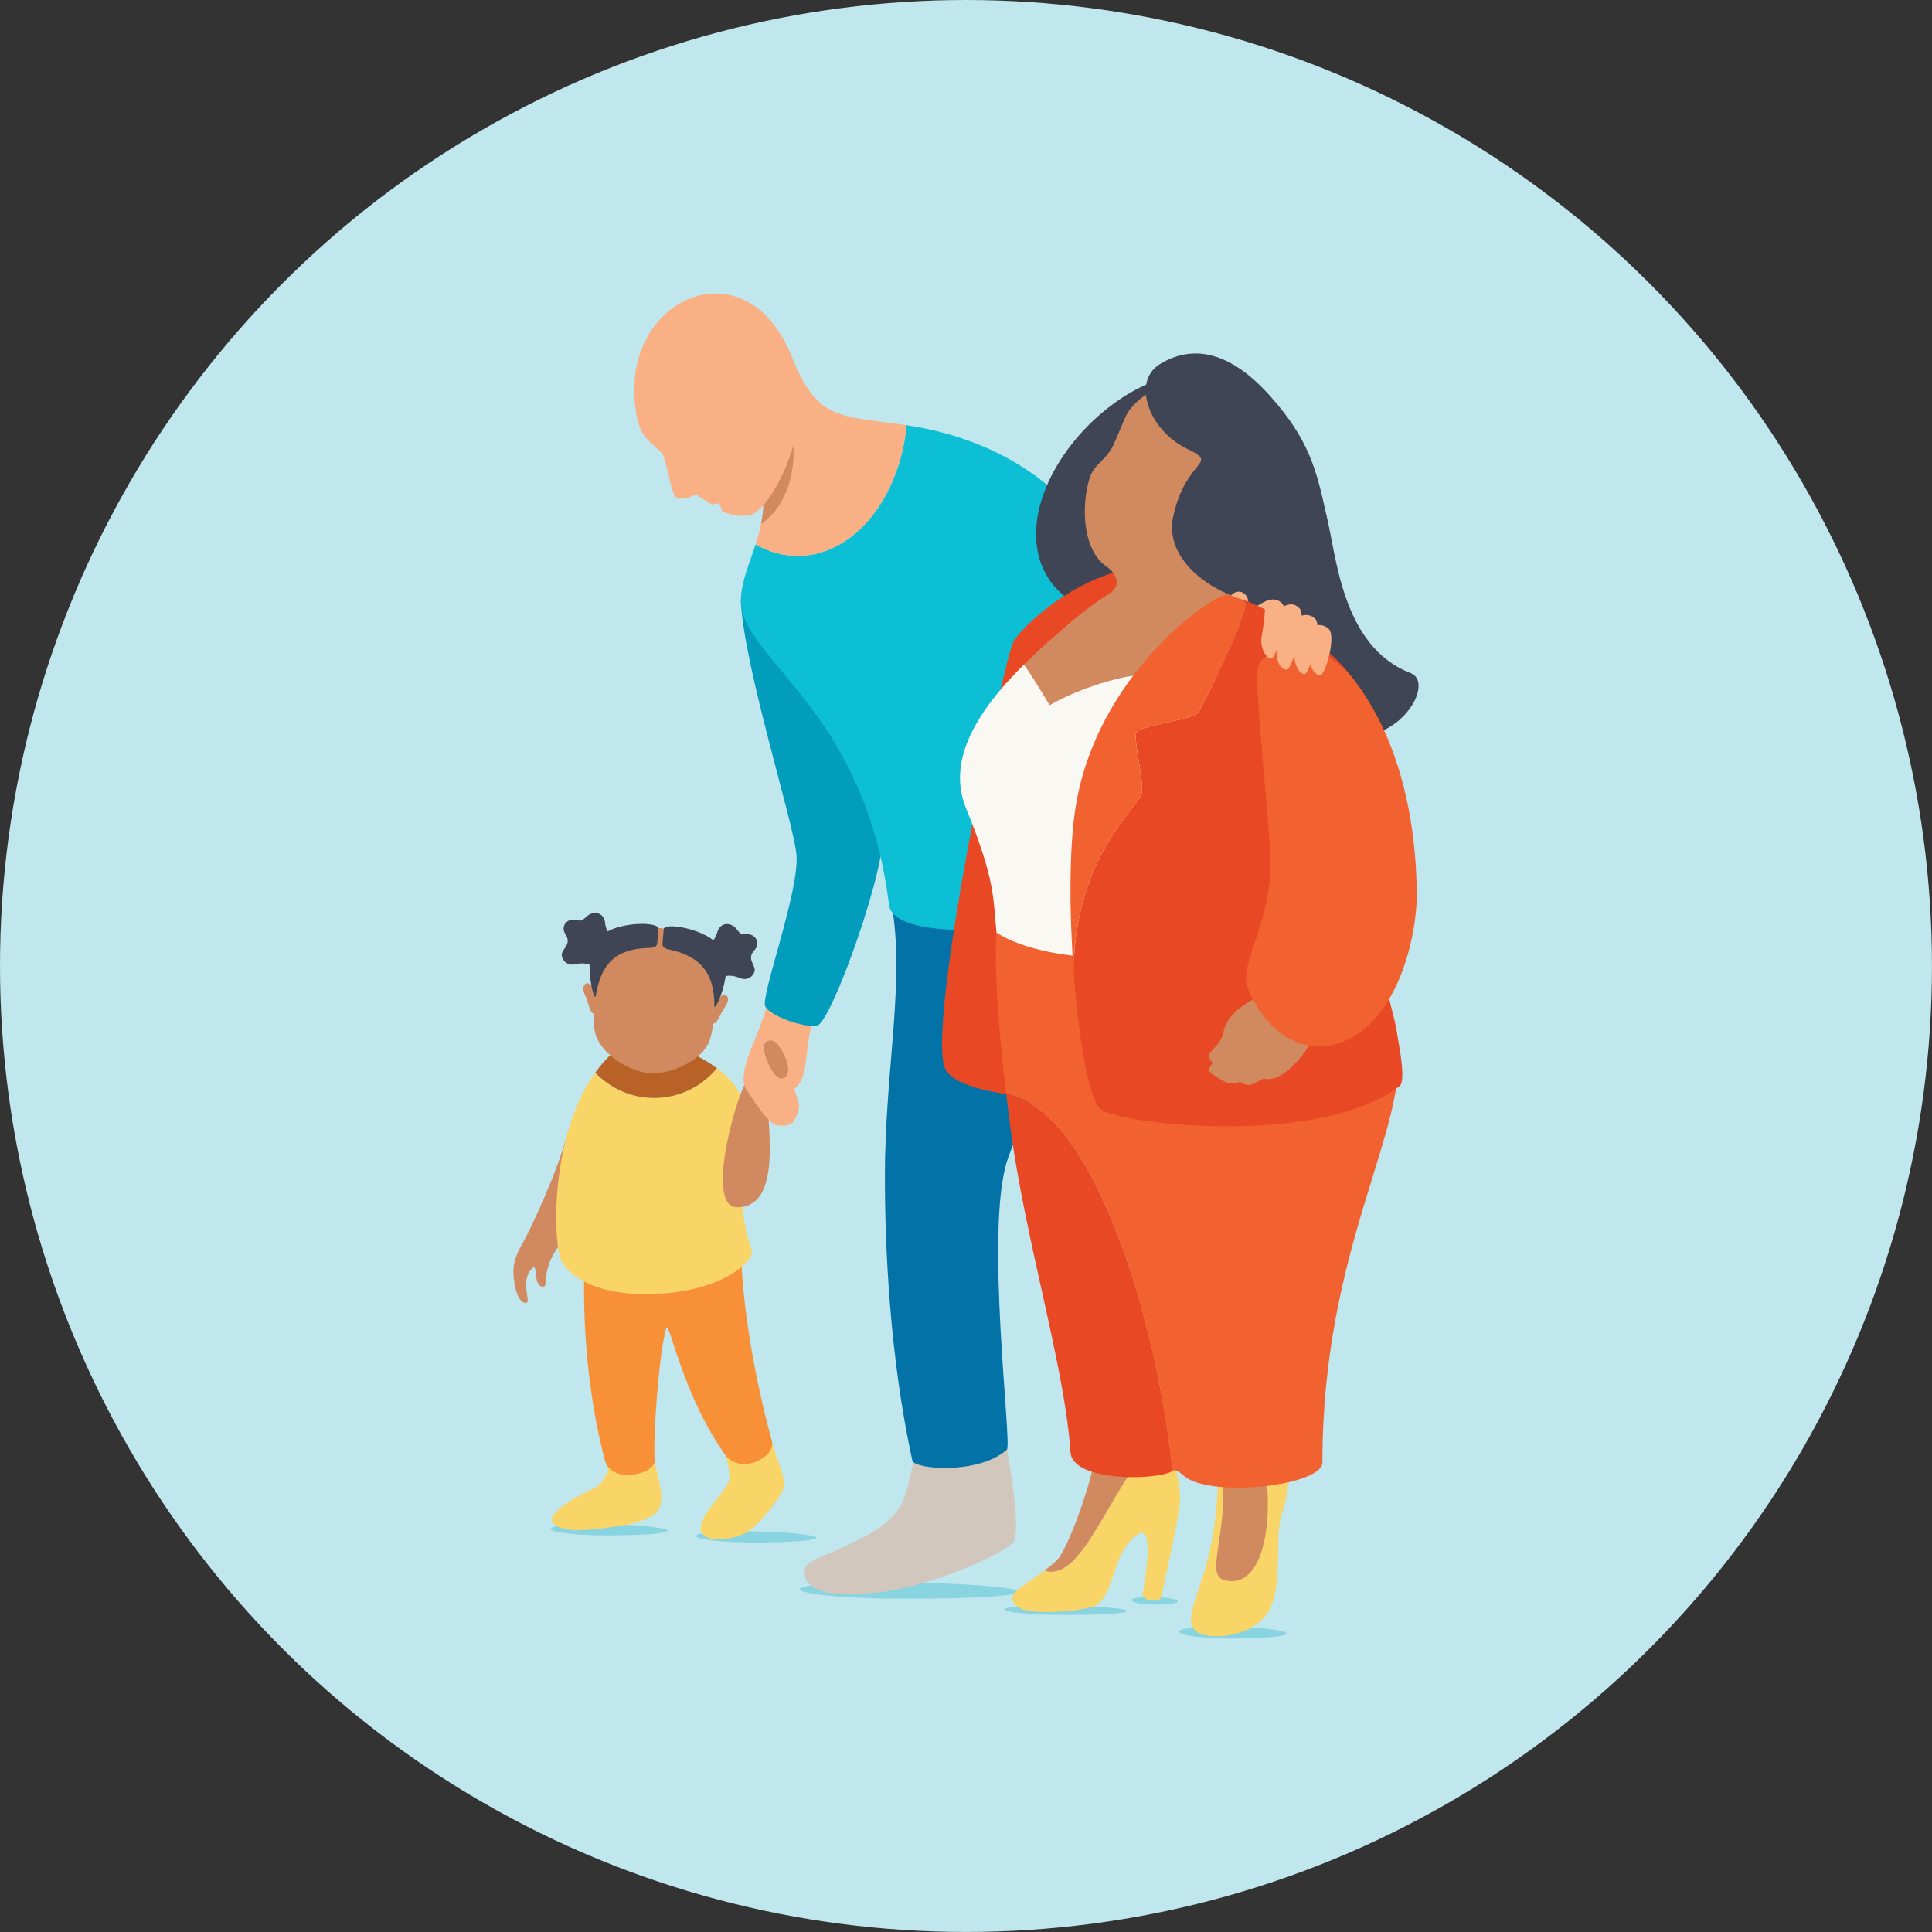
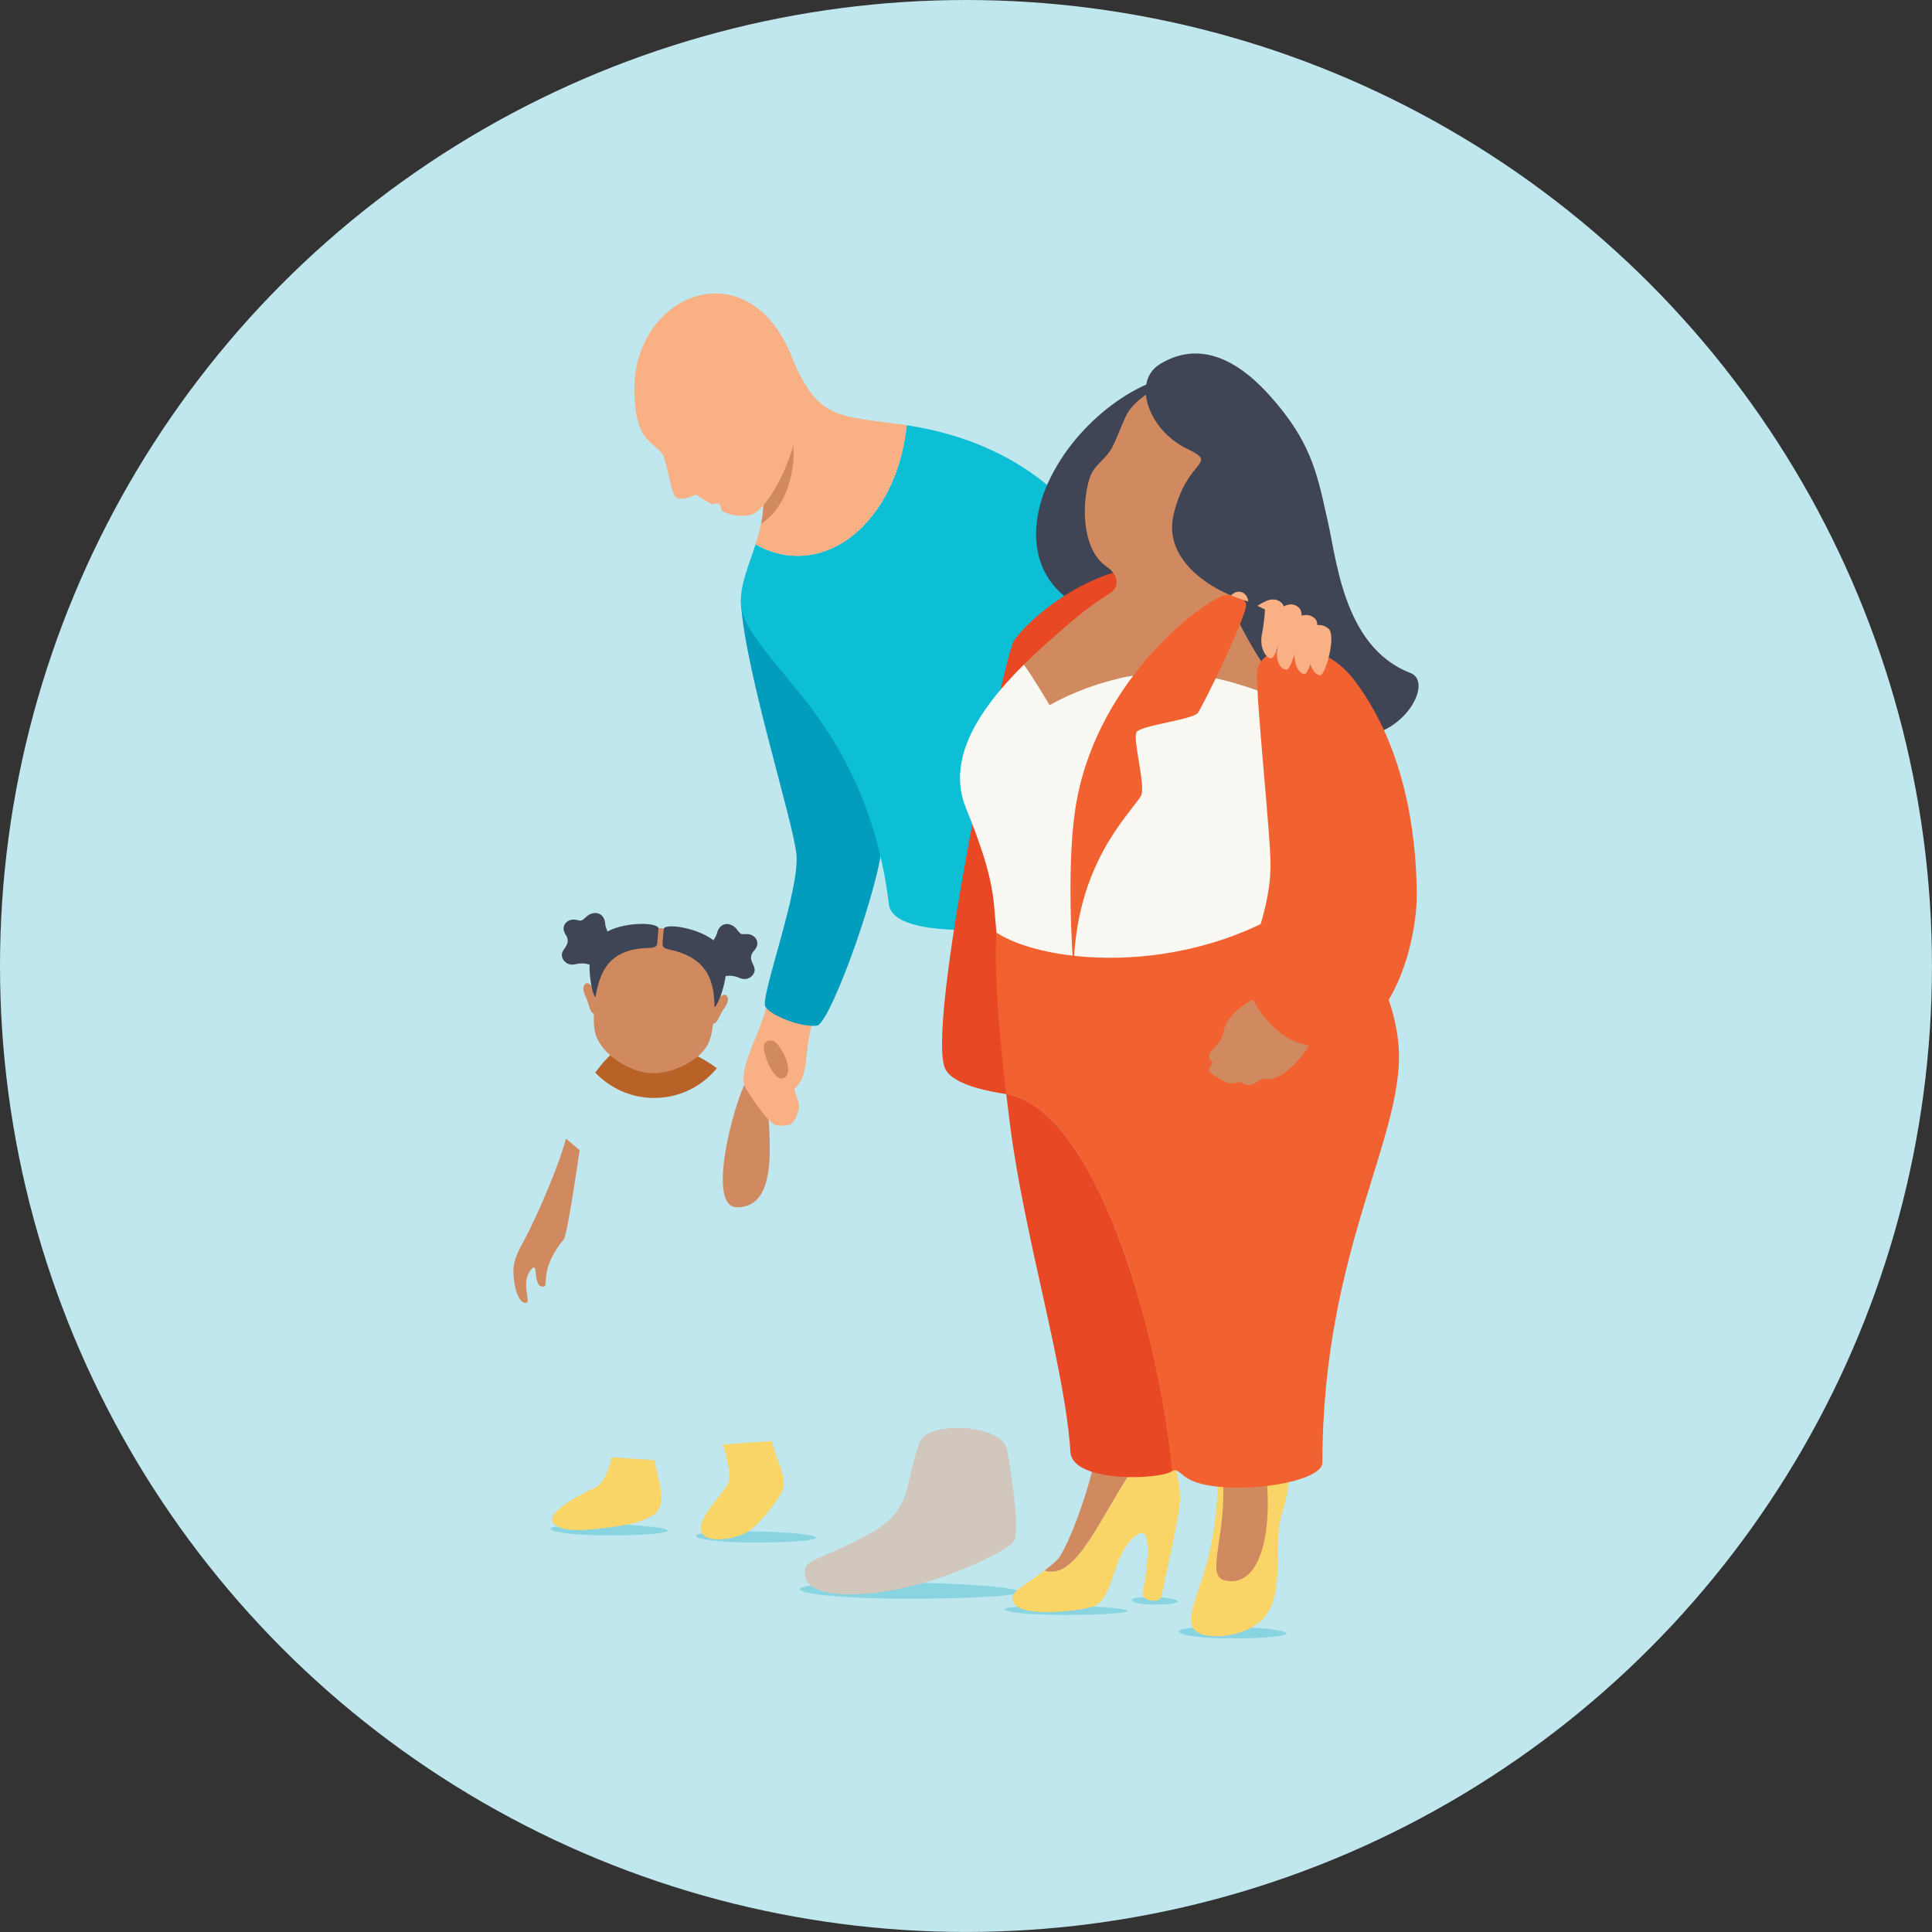
<svg xmlns="http://www.w3.org/2000/svg" id="Layer_1" data-name="Layer 1" viewBox="0 0 593.49 593.49">
  <rect x="0" y="0" width="593.49" height="593.49" fill="#333333" stroke="none" />
  <defs>
    <style>
      .cls-1 {
        fill: #f9d467;
      }

      .cls-2 {
        fill: #fab085;
      }

      .cls-3 {
        fill: #029cbd;
      }

      .cls-4 {
        fill: #0372a6;
      }

      .cls-5 {
        fill: #f26231;
      }

      .cls-6 {
        fill: #f79037;
      }

      .cls-7 {
        fill: #e94824;
      }

      .cls-8 {
        fill: #faf8f2;
      }

      .cls-9 {
        fill: #89d4e1;
      }

      .cls-10 {
        fill: #b86228;
      }

      .cls-11 {
        fill: #c0e6ee;
      }

      .cls-12 {
        fill: #d18960;
      }

      .cls-13 {
        fill: #d1c7bd;
      }

      .cls-14 {
        fill: #0cbfd5;
      }

      .cls-15 {
        fill: #3f4554;
      }
    </style>
  </defs>
  <circle class="cls-11" cx="296.74" cy="296.74" r="296.74" />
  <g>
    <g>
      <path class="cls-9" d="M313.18,488.98c0,1.23-13.94,2.12-34.95,2.12s-32.53-1.66-32.53-2.89,8.23-2.05,29.25-2.05,38.23,1.59,38.23,2.82Z" />
      <path class="cls-9" d="M346.36,494.86c0,.7-7.79,1.21-19.54,1.21s-18.19-.95-18.19-1.65,4.6-1.17,16.35-1.17,21.38,.91,21.38,1.61Z" />
      <path class="cls-9" d="M395.17,501.78c0,.9-6.82,1.54-17.1,1.54s-15.91-1.21-15.91-2.11,4.03-1.5,14.31-1.5,18.71,1.16,18.71,2.06Z" />
      <path class="cls-9" d="M361.79,491.92c0,.58-2.92,.99-7.33,.99s-6.82-.78-6.82-1.36,1.73-.96,6.13-.96,8.02,.75,8.02,1.32Z" />
      <path class="cls-9" d="M205.06,470.19c0,.85-7.42,1.46-18.6,1.46s-17.31-1.14-17.31-1.99,4.38-1.42,15.57-1.42,20.35,1.1,20.35,1.95Z" />
      <path class="cls-9" d="M250.77,472.37c0,.85-7.64,1.46-19.17,1.46s-17.84-1.14-17.84-1.99,4.51-1.42,16.04-1.42,20.97,1.1,20.97,1.95Z" />
    </g>
    <path class="cls-2" d="M242.05,335.61c7.96-3.42,3.77-13.26,8.73-24.71,4.96-11.45-4.88-18.28-4.88-18.28l-10.15,27.76s-.14,18.01,6.3,15.24Z" />
    <path class="cls-1" d="M237.11,442.7c1.14,5.61,5.25,11.77,3.03,15.72-2.21,3.95-6.94,9.62-9.8,11.7-3.95,2.86-14.07,4.43-15.02,0-.95-4.43,8.22-12.33,8.69-15.49,.47-3.16-1.9-10.91-1.9-10.91l14.99-1.02Z" />
    <path class="cls-1" d="M201.11,448.55c.47,4.5,4.27,13.36,0,16.52-4.27,3.16-11.61,3.85-16.65,4.46-5.22,.63-12.43,1.21-14.61-1.86-2.25-3.18,9.13-8.92,12.92-10.66,3.79-1.74,5.09-9.33,5.09-9.33l13.25,.87Z" />
    <path class="cls-12" d="M160.79,381.45c-3.45,5.98-3.22,8.51-2.91,11.57,.46,4.46,2.16,7.84,3.99,7.08,1.07-.45-2.18-7.17,1.81-10.64,1.6-1.39-.05,6.31,3.41,5.75,1.47-.24-1.36-5.55,6.08-14.48,1.18-1.41,4.88-27.42,4.88-27.42l-4.18-3.51c-3.09,11.23-11.13,28.26-13.08,31.64Z" />
-     <path class="cls-6" d="M179.7,385.77c6.55,1.04,36.17,4.45,47.96-11.46,0,0-2.16,25.37,9.45,68.39,1.34,4.97-9.96,10.78-14.67,3.79-5.93-8.81-10.49-17.86-15.64-33.8-2.16-6.68-1.99-6.12-3.17,.18-1.27,6.79-3.04,27.8-2.52,35.68,.29,4.37-13.34,7.54-15.31,0-8.42-32.19-6.1-62.78-6.1-62.78Z" />
-     <path class="cls-1" d="M228.03,339.68c.21-3.73-3.02-7.96-7.81-11.54-4.57,5.58-11.5,9.14-19.27,9.14-7.13,0-13.55-3-18.09-7.8-14.06,19.54-13.04,52.8-10.37,57.86,2.99,5.65,12.84,11.49,31.77,9.96,18.93-1.53,27.78-10.43,26.67-13.35-4.81-12.66-3.53-33.31-2.91-44.27Z" />
    <path class="cls-10" d="M200.95,337.28c7.77,0,14.71-3.56,19.27-9.14-9.29-6.94-24.45-11.4-31.79-4.89-2.08,1.84-3.93,3.95-5.57,6.23,4.54,4.8,10.96,7.8,18.09,7.8Z" />
    <path class="cls-15" d="M185.92,283.67c-.46-3.85-3.9-3.72-5.6-2.23-1.7,1.49-1.57,1.55-3.22,1.15-2.78-.67-5.1,1.83-3.35,4.52,1.75,2.69-.52,3.98-1.06,5.57-.54,1.59,1.11,4.23,4.08,3.52,3.58-.86,5.47,.75,5.47,.75l5.85-9.1s-1.83-1.12-2.19-4.16Z" />
    <path class="cls-12" d="M222.89,305.63c-.77-.47-2.6,1.23-3.27,2.77-.09,.2-.15,.4-.2,.59v.02c.07-7.24-1.22-15.12-3.71-17.75-4.16-4.4-8.96-5.81-12.62-6.12-3.66-.31-8.62,.29-13.46,3.93-2.89,2.18-5.49,9.73-6.62,16.88v-.02c0-.2-.04-.4-.09-.62-.4-1.63-1.93-3.61-2.76-3.27-.94,.38-1.43,1.7-.33,3.92s1.35,5.36,2.61,5.39h0c-.12,2.68,.05,5.06,.61,6.7,2.01,5.94,10.23,11.1,16.31,11.61,6.08,.51,15.04-3.21,18.02-8.73,.82-1.52,1.39-3.84,1.72-6.52h0c1.25,.2,2.02-2.86,3.48-4.86,1.46-2,1.2-3.39,.33-3.92Z" />
    <path class="cls-15" d="M202.27,285.29c-.07,.87-.3,3.52-.36,4.29-.06,.77-.27,1.55-2.2,1.59-11.09,.2-15.17,5.4-16.69,14.76-.19,1.2-1.19-1.58-1.58-4.49-.96-7.21-.06-12.55,5.45-15.44,5.5-2.89,15.55-2.69,15.39-.7Z" />
    <path class="cls-15" d="M220.28,286.55c1.09-3.72,4.47-3.02,5.89-1.27,1.42,1.75,1.29,1.79,2.98,1.67,2.85-.2,4.72,2.66,2.55,5.02-2.18,2.36-.15,4.02,.11,5.66s-1.8,3.99-4.61,2.79c-3.39-1.45-5.52-.18-5.52-.18l-4.25-9.95s1.99-.8,2.86-3.74Z" />
    <path class="cls-15" d="M203.89,285.43c-.07,.87-.3,3.52-.36,4.29-.06,.77,.02,1.54,1.91,1.93,10.23,2.13,14.06,7.86,13.99,17.34,0,1.22,1.44-1.36,2.31-4.16,2.15-6.95,2.15-12.37-2.79-16.13-4.95-3.76-14.89-5.25-15.05-3.26Z" />
    <path class="cls-12" d="M226.41,370.86c-10.47,0,.75-38.19,3.87-40.23,3.12-2.04,9.86,1.94,6.38,3.57-3.47,1.63,6.38,36.66-10.25,36.67Z" />
    <path class="cls-2" d="M240.93,291.42c-1.84,6.73-6.14,20.96-8.38,26.3-1.84,4.38-5.57,13.02-3.6,16.35,1.77,2.99,7.14,11.14,9.45,11.54,2.31,.4,4.33,.14,5.04-.71,1.25-1.51,2.02-3.82,2.02-5.26,0-1.47-4.9-15.02-5.94-17.27-1.05-2.26,14.34-28.3,14.34-28.3l5.39-7.84-18.31,5.19Z" />
    <path class="cls-3" d="M299.39,138.63c8.07,1.52,19.07,7.49,58.88,50.47,4.21,4.55,7.55,12.71,9.72,20.35l-13.08,10.46c-4.57-5.82-8.92-14.02-12.45-16.52-4.96-3.52-33.8-19.97-37.6-25.71-9.14-13.82-13.76-40.61-5.47-39.05Z" />
    <path class="cls-3" d="M227.63,185.66c1.51,21.17,15.71,65.59,17,76.53,1.29,10.94-11.22,44.11-9.53,47.03,1.69,2.92,11.55,6.52,15.89,5.83,4.35-.69,21.94-49.98,20.25-60.75-1.69-10.77-14.47-54.7-21.52-64.79-7.05-10.09-22.89-15.06-22.09-3.84Z" />
    <path class="cls-13" d="M309.32,445.29c2.2,11.62,3.71,25.1,2.17,28.07-1.54,2.97-18.06,10.51-31.41,13.87-14.52,3.65-33.07,4.31-32.9-4.18,.09-4.41,4.44-3.39,19.95-11.89,13.72-7.52,10.57-15.6,15.43-28.21,2.53-6.57,25.27-5.54,26.76,2.33Z" />
-     <path class="cls-4" d="M273.43,275.24c5.06,24.6-1.51,52.08-1.59,85.2-.05,22.41,1.43,56.16,8.42,88.24,.58,2.68,20.43,4.41,29.05-3.39,1.65-1.49-6.92-67.75,.16-88.98,7.15-21.45,33.01-61.57,33.51-67.88,1.02-12.83-9.54-31.71-9.54-31.71,0,0-64.82-4.81-60.02,18.52Z" />
    <path class="cls-14" d="M278.51,130.63c-2.25,22.67-16.38,40.13-33.47,40.13-4.58,0-8.95-1.26-12.94-3.53-2.14,6.64-4.87,12.6-4.47,18.44,.6,8.85,12.82,19.62,23.33,34.25,15.32,21.33,20.19,42.38,22.13,58,1.89,15.26,73.99,4.78,74.04-3.59,.25-42.89-4.61-87.36-8.28-101.11-4.12-15.43-24.27-37.23-60.35-42.59Z" />
    <path class="cls-2" d="M277.7,130.5c-20.15-2.83-26.08-1.52-33.86-19.35l-6.83,6.47-12.79,12.11c10.5,12.37,11.36,22.43,9.58,31.2-.44,2.17-1.04,4.27-1.7,6.3,3.98,2.27,8.35,3.53,12.94,3.53,17.1,0,31.22-17.47,33.47-40.13-.27-.04-.54-.09-.82-.13Z" />
    <path class="cls-12" d="M243.32,132.95c-.95-5.96-3.23-11.24-6.31-15.34l-12.79,12.11c10.5,12.37,11.36,22.43,9.58,31.2,7.35-4.79,11.44-15.91,9.52-27.97Z" />
    <path class="cls-2" d="M195.21,114.59c-.75,5.29-.46,14.9,2.72,19.23,2,2.73,5.36,4.69,5.89,6.26,1.79,5.29,2.31,11.26,3.79,12.62,1.62,1.5,6.25-.78,6.25-.78,0,0,1.95,1.38,4.63,2.87,.7,.39,1.57-.43,2.35-.05,.65,.31,.55,2.02,1.22,2.36,2.92,1.51,6.69,1.71,8.92,.93,6.08-2.11,19.92-27.58,12.86-46.89-12.15-33.24-44.89-23.09-48.63,3.45Z" />
    <path class="cls-15" d="M364.08,115.56c-11.28-.96-31.62,11.73-41.23,30.87-9.7,19.31-4.06,38.08,17.41,42.71,21.46,4.63,41.03-36.51,41.03-36.51l-8.84-27.88-8.37-9.19Z" />
    <path class="cls-12" d="M359.92,117.02c-4.98,1.94-11.86,5.99-14.09,10.87-1.41,3.08-3.18,7.62-3.94,9.09-2.63,5.03-5.87,5.4-7.32,10.37-2.23,7.64-2.15,20.32,4.3,25.87,13.74,11.82,37.87,.02,48.64-10.6,25.2-24.85-2.6-55.3-27.58-45.59Z" />
    <path class="cls-7" d="M343.01,175.62c-16.02,4.59-28.63,16.68-31.58,21.26-2.95,4.58-27.64,120.72-20.88,131.82,6.76,11.1,56.58,8.96,56.58,8.96l-4.12-162.04Z" />
    <path class="cls-1" d="M362.65,391.69l-25.73-.18s.7,42,.08,51.79c-.07,1.04-.21,2.21-.43,3.47,5.08,1.09,13.41,3.15,11.77,4.58-2.34,2.04-7.47,11.9-12.53,19.94-5.39,8.58-9.67,12.52-14.66,11.3v-.37c-3.15,2.38-7.1,5.01-8.69,6.28-2.52,2-1.82,5.25,3.18,6.23,6.41,1.25,18.94-.22,21.16-1.68,5.28-3.48,4.99-14.03,10.63-20,.61-.65,1.41-1.27,2.32-1.88,5.16-2.87,1.74,15.84,1.26,18.23-.48,2.39,5.3,3.19,5.71,1.14,.17-.85,5.3-23.81,5.58-27.85,1.19-7.19-3.41-17.56-3.42-21.96,0-4.4,4.7-37.66,3.78-49.04Z" />
    <path class="cls-12" d="M335.81,471.29c5.06-8.05,10.19-17.91,12.53-19.94,1.65-1.43-6.69-3.49-11.77-4.58-1.78,10.6-8.28,27.83-11.37,31.89-.68,.9-2.24,2.19-4.06,3.57v.37c5,1.22,9.27-2.72,14.66-11.3Z" />
    <path class="cls-12" d="M327.66,192.21c-3.9,3.37-8.56,7.41-13.13,11.93,2.64,3.57,7.91,12.47,7.91,12.47,0,0,21.77-13.28,46.01-9.23,16.76,2.8,34.12,11.18,43.23,16.07-.5-2.46-1.06-4.81-1.71-7.01-3.35-11.48-15.42-26.99-33.28-33.72-7.76-2.92-15.88-5.06-23.94-5-6.84,1.08-14.37,5.21-25.09,14.48Z" />
    <path class="cls-8" d="M413.97,241.55c-.39-6.46-1.16-12.57-2.29-18.09-9.11-4.9-26.47-13.27-43.23-16.07-24.24-4.05-46.01,9.23-46.01,9.23,0,0-5.26-8.9-7.91-12.47-1.69,1.67-3.37,3.41-4.99,5.21-9.95,11.02-17.75,24.17-13.4,37.27,.17,.53,.36,1.05,.58,1.58,9.4,23.04,8.26,28.09,9.4,38.28,2.46,22.04,69.71,39.47,88.78,14.65,13.59-17.69,19.69-38.66,19.06-59.58Z" />
    <path class="cls-15" d="M407.45,158.35c3.02,11.18,4.4,40.14,25.81,48.38,7.4,2.85-2.5,20.41-17.35,19.3-22.61-1.7-39.23-43.29-39.23-43.29l30.78-24.38Z" />
    <path class="cls-1" d="M396.11,449.45l-13.78-6.16-7.98,3.18c0,27.55-4.63,36.52-7.17,44.84-1.74,5.69-3.44,11.33,6.81,11.33,2.98,0,13.2-1.19,16.48-9.24,1.11-2.72,2.12-4.83,2.23-20.59,.07-9.34,3.41-9.86,3.41-23.37Z" />
    <path class="cls-12" d="M340.26,182.73c5.89-3.52,.75-8.02-.32-8.77-1.08-.75,42.83-8.36,42.83-8.36,0,0-6.14,14.86-3.88,20.46l-23.22,8.77-15.41-12.1Z" />
    <path class="cls-12" d="M375.79,456.02c.46,17.68-5.45,28.1,.54,29.47,10.54,2.41,14.66-13.99,12.62-32.51-2.05-18.52-13.16,3.05-13.16,3.05Z" />
    <path class="cls-5" d="M429.46,319.39c-3.44-27.92-26.26-45.07-26.26-45.07-36.34,26.78-82.46,21.86-97.08,12.17,0,0-1.43,12.3,2.97,49.6,27.39,4.6,46.72,71.79,51.07,115.78,1.09-.77,2.22,.47,3.87,1.76,8.4,6.52,42.2,2.76,42.2-4.39,0-66.63,26.66-101.92,23.22-129.85Z" />
    <path class="cls-7" d="M309.1,336.09c.37,3.12,.78,6.42,1.23,9.9,4.59,35.12,16.74,73.66,18.51,100.09,.63,9.42,27.32,8.62,31.33,5.78-4.35-43.98-23.68-111.17-51.07-115.78Z" />
-     <path class="cls-7" d="M417.5,270.27c-2.3-11.17,2.95-36.65-3.09-63.35-5.54-7.2-15.67-14.27-24.18-18.89-3.08-1.57-5.98-2.92-8.34-3.86,.47,.45,.79,.89,.88,1.29,.69,2.9-13.23,31.45-14.82,33.54-1.59,2.09-17.48,3.81-18.81,5.9-1.32,2.09,3.08,17.1,1.28,19.74-4.49,6.63-20.31,21.84-20.62,53.8,1.55,21,4.79,39.67,8.35,42.32,6.66,4.97,68.08,11.33,91.76-7.11,4.55-3.54-10.06-51.98-12.41-63.38Z" />
    <path class="cls-5" d="M349.14,224.9c1.32-2.09,17.22-3.81,18.81-5.9,1.59-2.09,15.51-30.64,14.82-33.54-.1-.41-.42-.85-.88-1.29-2.41-.96-4.26-1.49-5.19-1.43-4.92,.32-39.43,24.5-46.17,64.47-2.15,12.75-2.08,32.88-.73,51.24,.32-31.96,16.14-47.17,20.62-53.8,1.79-2.65-2.61-17.66-1.28-19.74Z" />
    <path class="cls-12" d="M386.43,306.31c-5.84,2.73-9.77,6.4-10.54,10.54s-4.45,5.99-4.52,7.29c-.08,1.3,1.28,2.37,1.28,2.37,0,0-2.05,1.88-.85,2.92,1.2,1.04,3.34,2.26,4.14,2.69,3.11,1.65,4.52-.3,5.58,.47,3.06,2.21,5.35-1.59,7.24-1.18,5.82,1.25,14.07-9.98,14.4-12.62,.33-2.64-16.73-12.47-16.73-12.47Z" />
    <path class="cls-5" d="M386.17,206.51c-.38,8.76,4.33,51.13,4.12,60.01-.37,16.1-8.51,28.93-7.45,35.19,.83,4.93,10.5,23.87,27.89,18.88,18.3-5.25,24.86-32.95,24.49-47.29-.26-9.98-1.23-40.51-19.04-64.17-11.2-14.88-29.63-11.12-30-2.61Z" />
    <path class="cls-15" d="M364.56,137.81c10.26,4.99-.07,2.71-4.1,20.54-2.55,11.26,7.05,20.22,18,24.7,19.12,7.83,32.03-10.81,29.01-24.7-3.02-13.89-5.27-23.24-17.33-36.73-13.5-15.09-24.97-15.16-33.79-9.79-8.75,5.33-3.59,20.24,8.2,25.98Z" />
    <path class="cls-2" d="M386.27,186.08c2.31-1.39,5.04-3.11,7.51-.81,2.47,2.29-1.6,16.7-3.14,16.95-1.54,.25-3.82-2.99-3.01-7.23s.96-7.75,.96-7.75l-2.33-1.15Z" />
    <path class="cls-2" d="M391.7,187.93c2.38-1.66,5.1-3.57,7.51-1.06,2.42,2.51-2.24,18.46-3.8,18.8s-3.89-2.09-2.92-6.93c.97-4.84,1.43-9.35,1.43-9.35l-2.23-1.47Z" />
    <path class="cls-2" d="M396.57,190.77c2.31-1.39,4.95-3,7.42-.7,2.47,2.29-1.6,16.7-3.14,16.95-1.54,.25-3.82-2.99-3.01-7.23,.81-4.24,.98-7.64,.98-7.64l-2.25-1.37Z" />
    <path class="cls-2" d="M400.75,193.5c2.25-1.16,4.81-2.5,7.34-.4,2.52,2.1-.93,14.15-2.45,14.33-1.52,.17-3.88-2.76-3.2-6.49,.68-3.73,.59-6.17,.59-6.17l-2.28-1.28Z" />
    <path class="cls-2" d="M383.44,184.81c.02-2.13-2.63-4.54-5.32-1.9,.98,.47,3.07,1.17,5.32,1.9Z" />
    <path class="cls-12" d="M234.64,321.28c.13-1.52,2.58-2.7,4.36-.32,3.66,4.92,4.06,9.65,1.37,10.31-2.69,.67-5.97-7.21-5.73-10Z" />
  </g>
</svg>